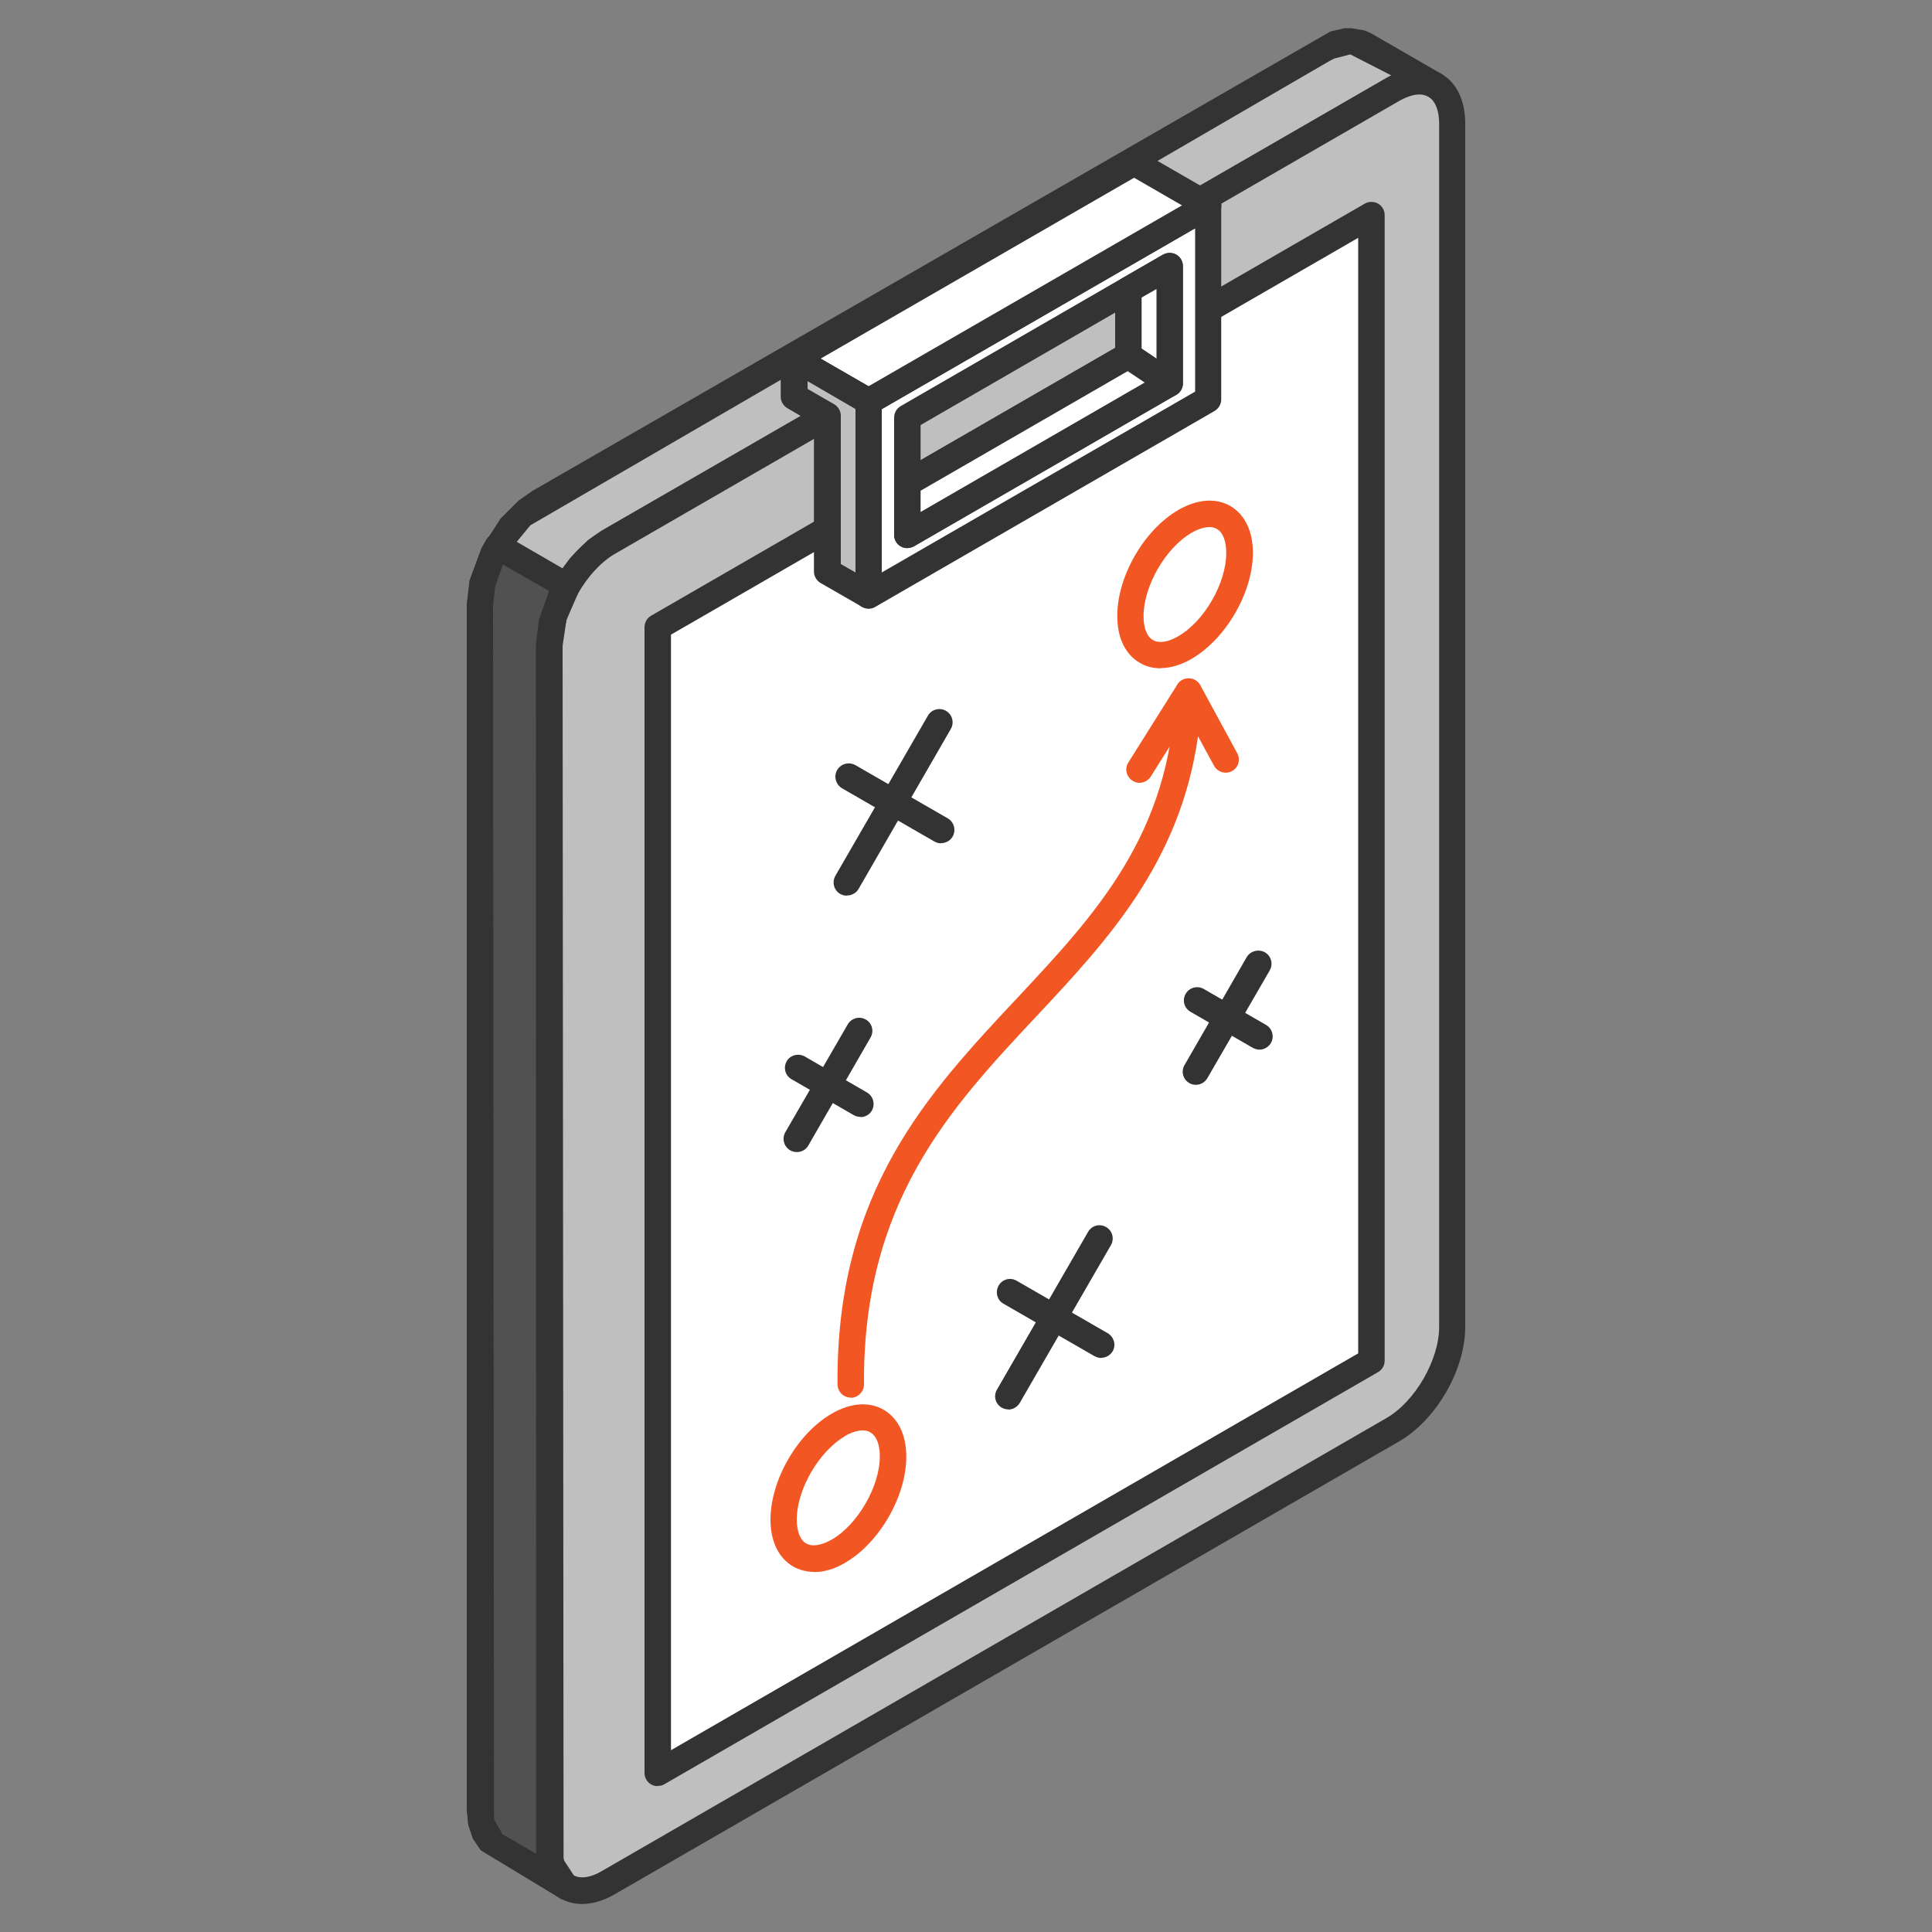
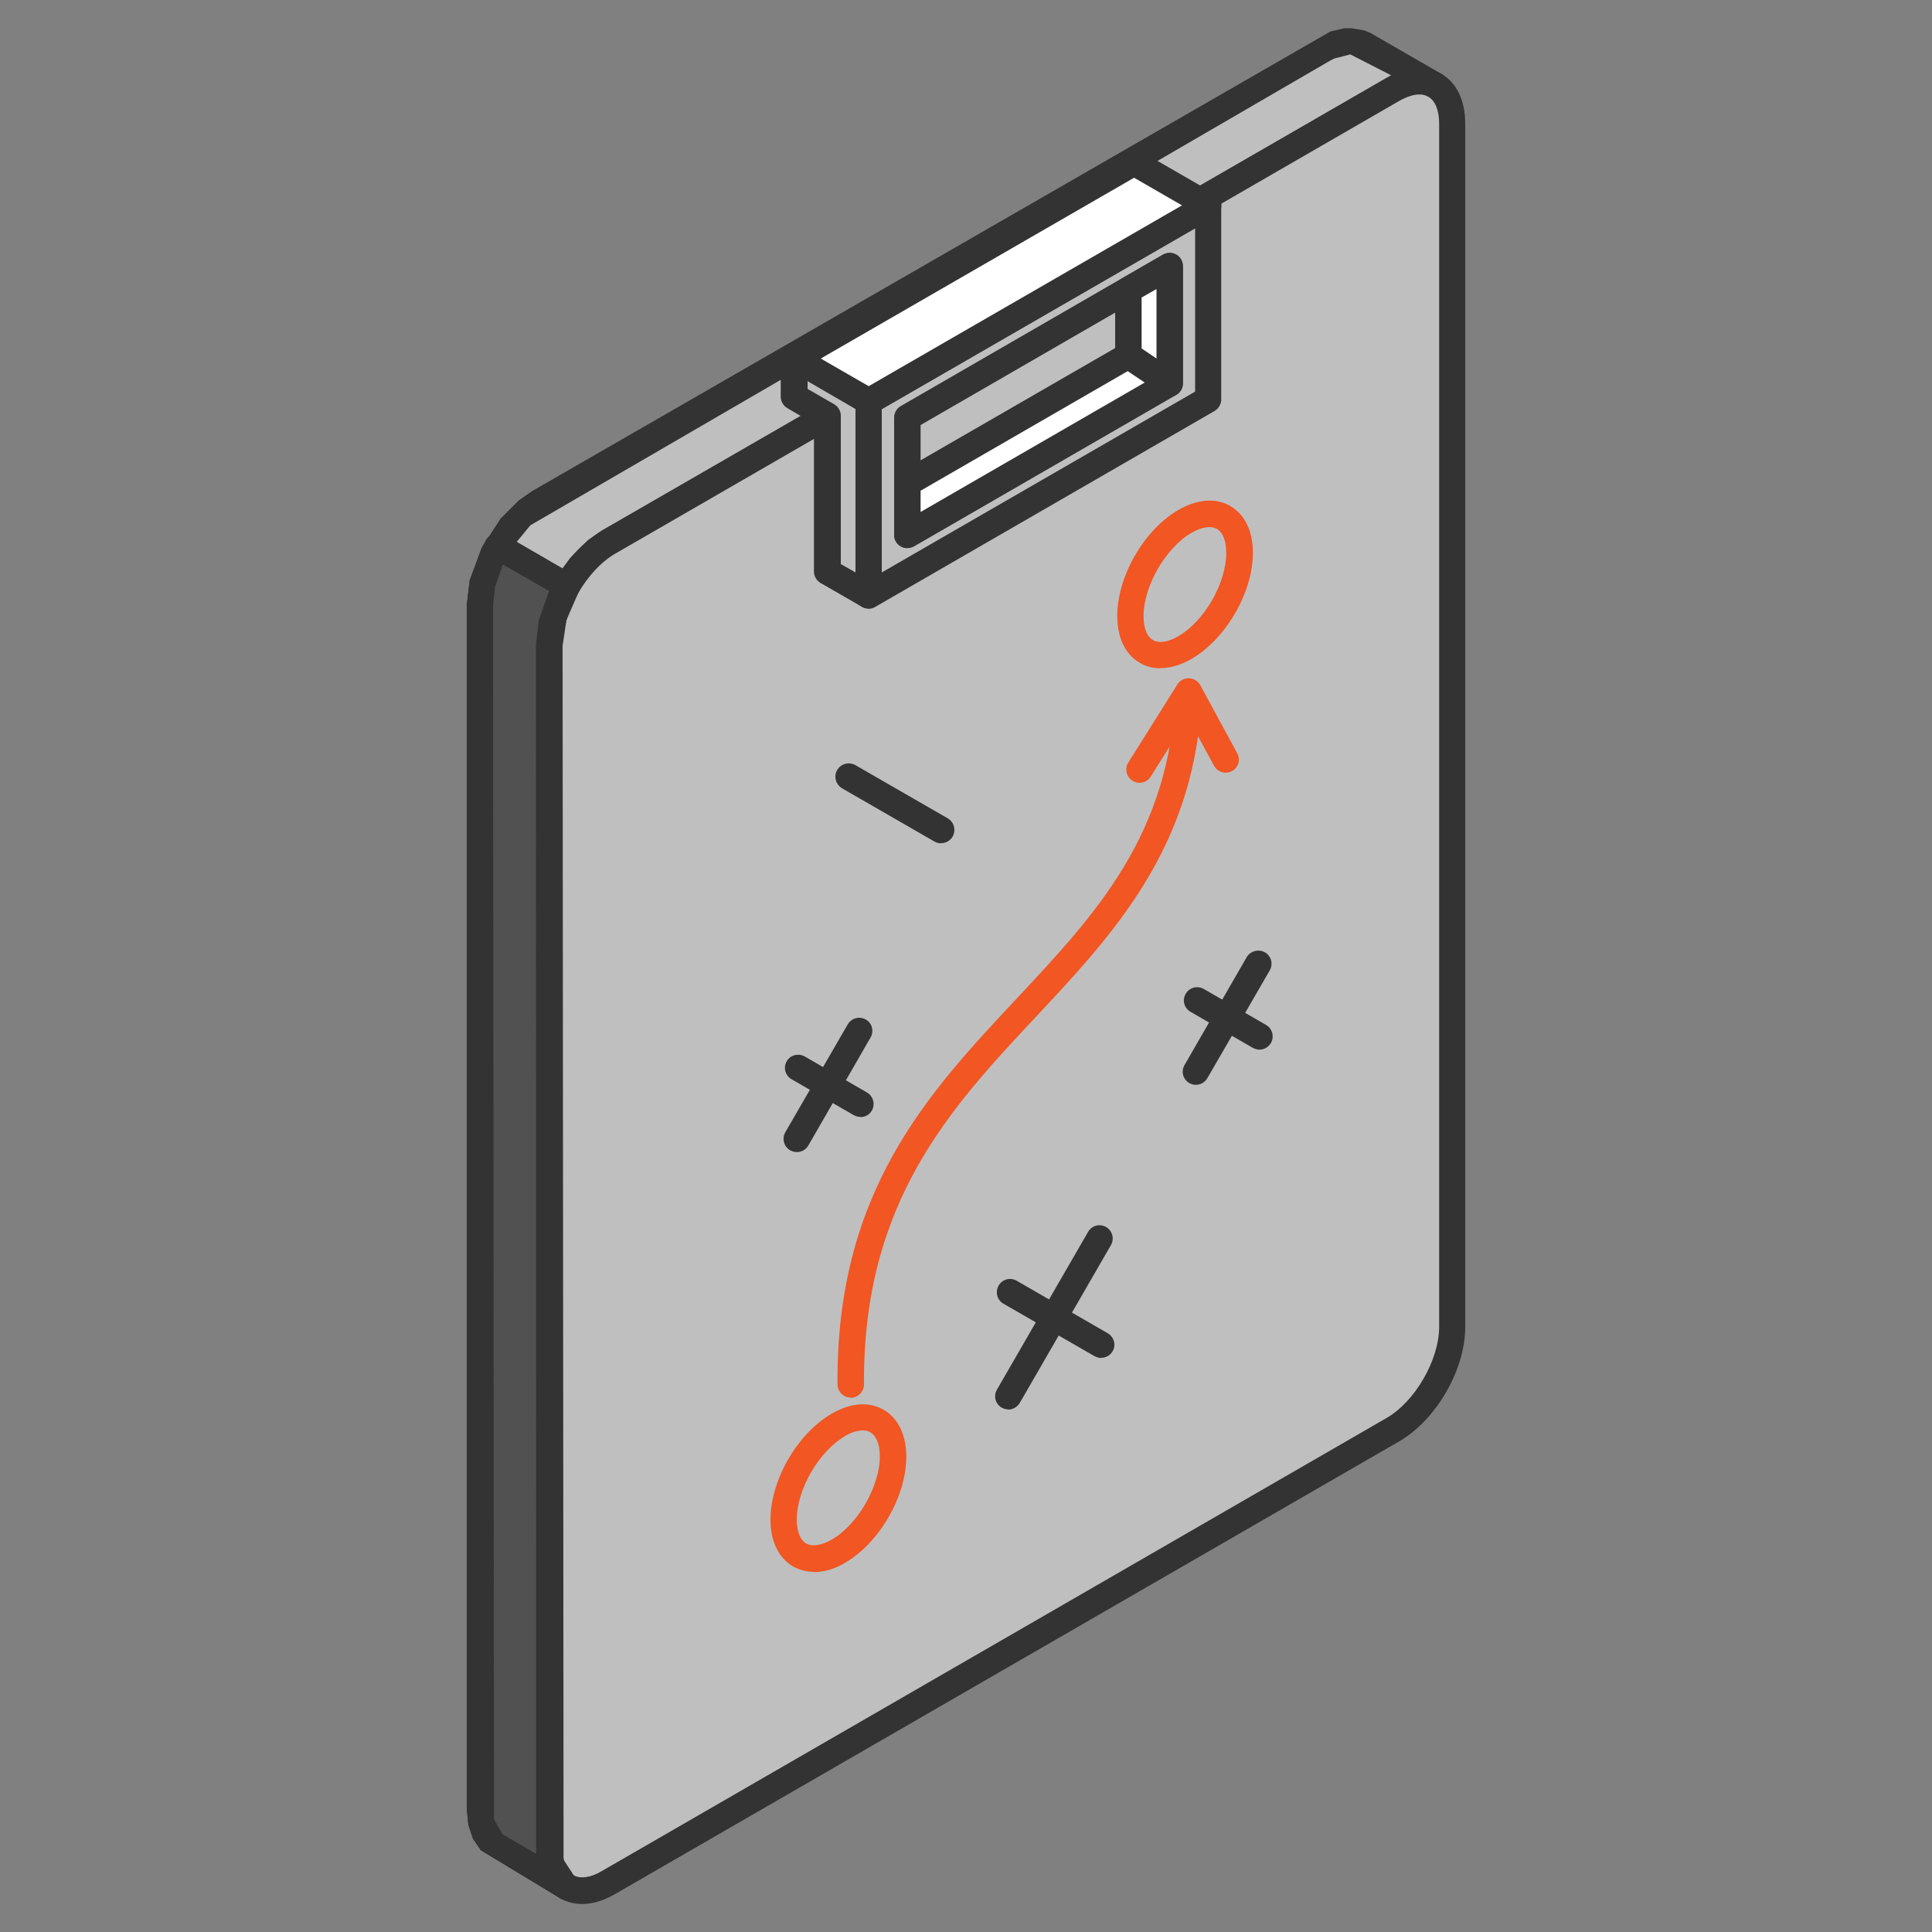
<svg xmlns="http://www.w3.org/2000/svg" id="Layer_1" viewBox="0 0 100 100">
  <rect x="0" y="0" width="100" height="100" fill="#808080" stroke="none" />
  <defs>
    <style>.cls-1{fill:#fff;}.cls-1,.cls-2,.cls-3,.cls-4,.cls-5{fill-rule:evenodd;}.cls-2{fill:#f15623;}.cls-3{fill:#333;}.cls-4{fill:#515151;}.cls-5{fill:#bfbfbf;}</style>
  </defs>
  <polygon class="cls-5" points="29.33 97.65 25.74 95.58 25.54 95.44 25.36 95.27 25.21 95.07 25.08 94.83 24.97 94.57 24.9 94.27 24.85 93.95 24.84 93.6 24.84 31.31 24.85 30.93 24.9 30.56 24.97 30.18 25.08 29.79 25.21 29.4 25.36 29.02 25.54 28.65 25.74 28.28 25.96 27.93 26.19 27.58 26.45 27.27 26.71 26.96 26.99 26.68 27.29 26.42 27.59 26.19 27.91 25.99 34.48 22.19 38.39 19.94 58.01 8.61 61.43 6.63 68.5 2.55 68.81 2.39 69.12 2.27 69.41 2.19 69.69 2.14 69.96 2.14 70.22 2.17 70.45 2.24 70.67 2.34 74.26 4.41 74.04 4.32 73.8 4.24 73.55 4.22 73.29 4.22 73 4.26 72.71 4.34 72.41 4.47 72.09 4.63 65.03 8.71 61.61 10.68 41.98 22.01 38.07 24.27 31.5 28.07 31.18 28.27 30.88 28.49 30.59 28.75 30.31 29.03 30.04 29.33 29.78 29.66 29.55 30 29.33 30.36 29.13 30.73 28.96 31.1 28.81 31.48 28.67 31.86 28.57 32.25 28.49 32.63 28.45 33.01 28.43 33.38 28.43 95.67 28.45 96.02 28.49 96.35 28.57 96.64 28.67 96.9 28.81 97.14 28.96 97.34 29.13 97.52 29.33 97.65" />
  <path class="cls-3" d="m69.87,2.82l-.81.21-.25.13L27.45,27.19l-.93,1.13-.79,1.69-.2,1.32.05,62.84.44.77,1.74,1.01v-.26s-.01-62.32-.01-62.32l.15-1.27.62-1.68.98-1.52.93-.94.7-.49L72.01,3.9l-2.13-1.09h0ZM29.33,98.34c-.12,0-.23-.03-.34-.09l-4.1-2.48-.41-.6-.24-.72-.08-.82V31.31l.15-1.27.62-1.68.98-1.52.93-.93.7-.49L68.86,1.63l.73-.17h.36s.69.12.69.12l.32.14,3.64,2.1c.32.19.43.58.27.91-.17.33-.56.45-.89.3l-.51-.15-.8.21-.26.13L31.04,29.27l-.93,1.13-.79,1.69-.2,1.33.05,62.84.55.84c.3.21.38.62.19.93-.13.21-.35.32-.58.32Z" />
  <path class="cls-5" d="m72.09,74l-40.6,23.44c-1.69.98-3.07.18-3.07-1.77v-62.29c0-1.95,1.38-4.34,3.07-5.31l6.57-3.8,3.91-2.26,19.62-11.33,3.42-1.97,7.07-4.08c1.69-.98,3.07-.18,3.07,1.77v62.29c0,1.95-1.38,4.34-3.07,5.31Z" />
  <path class="cls-3" d="m72.09,74h.02-.02Zm1.37-69.11c-.3,0-.65.12-1.03.33L31.84,28.66c-1.47.85-2.72,3.01-2.72,4.72v62.29c0,.67.2,1.18.56,1.39.36.2.9.13,1.48-.22l40.6-23.44c1.48-.85,2.73-3.01,2.73-4.72V6.4c0-.68-.2-1.19-.56-1.39-.14-.08-.28-.12-.46-.12h0ZM30.13,98.55c-.41,0-.79-.1-1.15-.3-.8-.46-1.24-1.38-1.24-2.57v-62.29c0-2.21,1.5-4.8,3.41-5.91L71.75,4.04c1.04-.6,2.05-.67,2.85-.22.8.46,1.24,1.38,1.24,2.58v62.29c0,2.21-1.5,4.8-3.41,5.91h0l-40.6,23.44c-.59.34-1.16.51-1.7.51Z" />
-   <path class="cls-1" d="m34.04,32.46v59.31l36.95-21.33V11.14c-12.32,7.1-24.63,14.22-36.95,21.32Z" />
-   <path class="cls-3" d="m34.73,32.86v57.73l35.57-20.54V12.31l-35.57,20.54h0Zm-.69,59.59c-.12,0-.24-.03-.34-.09-.21-.12-.34-.35-.34-.59v-59.31c0-.24.13-.47.34-.59l36.94-21.33c.21-.12.47-.12.69,0,.21.12.34.35.34.59v59.3c0,.24-.13.47-.34.59l-36.94,21.33c-.1.06-.22.09-.34.09Z" />
-   <path class="cls-1" d="m46.96,27.68v-6.08c4.52-2.61,9.05-5.23,13.57-7.84v6.08c-4.52,2.61-9.05,5.22-13.57,7.83h0Zm15.58-7.01v-10.04l-17.58,10.15v10.03l17.58-10.14h0Z" />
  <path class="cls-3" d="m47.65,22v4.5l12.2-7.05v-4.5l-12.2,7.05h0Zm-.69,6.37c-.12,0-.23-.03-.34-.09-.21-.12-.34-.35-.34-.59v-6.08c0-.24.13-.47.34-.59l13.57-7.84c.22-.12.48-.12.69,0,.21.12.34.35.34.59v6.08c0,.24-.13.47-.34.59l-13.57,7.84c-.11.06-.23.09-.34.09h0Zm15.58-7.7h.02-.02Zm-16.9.51l16.22-9.36v8.45l-16.22,9.36v-8.46h0Zm-.69,10.32c-.12,0-.23-.03-.34-.09-.22-.12-.34-.35-.34-.59v-10.03c0-.24.13-.47.34-.59l17.58-10.15c.21-.12.47-.12.68,0,.21.12.34.35.34.59v10.04c0,.24-.13.46-.34.59l-17.58,10.15c-.1.06-.22.09-.34.09Z" />
  <polygon class="cls-1" points="44.96 20.78 62.54 10.63 60.13 9.24 58.69 8.41 41.11 18.56 44.96 20.78" />
  <path class="cls-3" d="m42.48,18.56l2.48,1.43,16.22-9.36-2.48-1.43-16.22,9.36h0Zm2.48,2.91c-.12,0-.23-.03-.34-.09l-3.85-2.23c-.21-.12-.35-.34-.35-.59s.13-.47.35-.59l17.58-10.15c.21-.12.47-.12.68,0l3.85,2.22c.21.12.34.35.34.59s-.13.47-.34.59l-17.58,10.15c-.1.06-.22.09-.34.09Z" />
  <polygon class="cls-4" points="29.33 97.65 25.74 95.58 25.54 95.44 25.36 95.27 25.21 95.07 25.08 94.83 24.97 94.57 24.9 94.27 24.85 93.95 24.84 93.6 24.84 31.31 24.85 30.93 24.9 30.56 24.97 30.17 25.08 29.79 25.21 29.4 25.36 29.02 25.54 28.65 25.74 28.28 25.75 28.27 29.34 30.34 29.33 30.36 29.13 30.73 28.96 31.1 28.81 31.48 28.67 31.86 28.57 32.25 28.49 32.63 28.45 33.01 28.43 33.38 28.43 95.67 28.45 96.02 28.49 96.35 28.57 96.64 28.67 96.9 28.81 97.14 28.96 97.34 29.13 97.52 29.33 97.65" />
  <path class="cls-3" d="m26.03,29.22l-.4,1.13-.11.98.05,62.84.44.77,1.74,1.01v-.26s-.01-62.32-.01-62.32l.15-1.27.53-1.51-2.41-1.38h0Zm3.3,69.12c-.12,0-.23-.03-.34-.09l-4.1-2.48-.41-.6-.24-.72-.08-.81V31.31l.15-1.27.62-1.68.22-.4c.09-.16.24-.29.42-.34.18-.05.38-.04.53.05l3.59,2.08c.16.09.27.24.32.42.05.18.02.36-.08.52l-.61,1.4-.2,1.33.05,62.84.55.84c.3.2.39.62.19.93-.13.2-.35.32-.58.32Z" />
  <polygon class="cls-5" points="41.11 20.54 42.82 21.53 42.82 29.58 44.96 30.81 44.96 20.78 41.11 18.56 41.11 20.54" />
  <path class="cls-3" d="m43.51,29.19l.77.44v-8.46l-2.48-1.44v.4l1.37.79c.21.12.35.35.35.59v7.66h0Zm1.45,2.31c-.12,0-.23-.03-.34-.09l-2.14-1.23c-.21-.12-.35-.35-.35-.59v-7.66l-1.37-.8c-.21-.12-.35-.35-.35-.59v-1.98c0-.24.13-.47.35-.59.21-.12.47-.12.68,0l3.85,2.22c.21.12.34.35.34.59v10.03c0,.24-.13.47-.34.59-.1.06-.22.09-.34.09Z" />
  <polygon class="cls-1" points="58.4 15 58.4 18.41 60.54 19.84 60.54 13.76 58.4 15" />
  <path class="cls-3" d="m59.09,18.04l.77.52v-3.6l-.77.44v2.65h0Zm1.45,2.49c-.14,0-.27-.04-.38-.12l-2.14-1.44c-.19-.13-.3-.34-.3-.56v-3.41c0-.24.13-.47.35-.59l2.14-1.23c.21-.12.47-.12.68,0,.21.12.34.35.34.59v6.08c0,.25-.14.48-.37.6-.1.06-.21.08-.32.08Z" />
  <polygon class="cls-1" points="46.96 25 58.4 18.41 60.54 19.84 46.96 27.68 46.96 25" />
  <path class="cls-3" d="m47.65,25.4v1.1l11.6-6.7-.88-.59-10.72,6.19h0Zm-.69,2.97c-.12,0-.23-.03-.34-.09-.21-.12-.34-.35-.34-.59v-2.68c0-.24.13-.47.34-.59l11.44-6.6c.22-.13.51-.12.72.02l2.13,1.44c.2.13.31.35.3.59-.01.23-.14.45-.34.56l-13.57,7.84c-.11.06-.23.09-.34.09Z" />
  <path class="cls-2" d="m61.67,27.58c-1.34.78-2.48,2.75-2.48,4.31,0,.61.17,1.06.49,1.24.3.18.79.11,1.31-.2,1.35-.78,2.48-2.75,2.48-4.31,0-.61-.17-1.06-.48-1.24-.31-.18-.79-.11-1.32.2h0Zm-1.6,7.01c-.38,0-.75-.09-1.07-.28-.76-.44-1.17-1.3-1.17-2.43,0-2.06,1.39-4.46,3.17-5.49h0c.98-.56,1.93-.63,2.68-.2.75.44,1.17,1.3,1.17,2.42,0,2.06-1.4,4.46-3.17,5.49-.55.32-1.1.48-1.6.48Z" />
  <path class="cls-2" d="m43.73,74.34c-1.35.79-2.49,2.76-2.49,4.31,0,.61.18,1.07.49,1.24.31.18.79.1,1.32-.2,1.35-.78,2.49-2.76,2.49-4.31,0-.62-.18-1.06-.49-1.24-.31-.19-.8-.11-1.32.19h0Zm-1.6,7.02c-.38,0-.76-.1-1.08-.28-.75-.44-1.17-1.3-1.17-2.42,0-2.05,1.39-4.46,3.17-5.49h0c.97-.56,1.92-.64,2.69-.2.75.44,1.17,1.3,1.17,2.43,0,2.05-1.4,4.47-3.17,5.49-.55.33-1.1.48-1.6.48Z" />
  <path class="cls-2" d="m44.04,72.34c-.38,0-.68-.3-.69-.68-.08-9.99,4.68-15.07,9.27-19.97,4.09-4.37,7.96-8.5,8.22-15.92.01-.31.23-.57.53-.64.28-.07.6.06.76.34l1.91,3.52c.18.33.06.74-.27.92-.33.18-.74.06-.93-.27l-.83-1.53c-.93,6.55-4.72,10.6-8.39,14.52-4.41,4.71-8.97,9.58-8.9,19.03,0,.37-.31.69-.68.69h0Z" />
  <path class="cls-2" d="m58.98,40.52c-.12,0-.25-.04-.36-.11-.32-.2-.42-.62-.22-.94l2.54-4.04c.2-.32.62-.41.94-.21.32.2.42.62.22.94l-2.54,4.04c-.13.2-.36.32-.58.32Z" />
-   <path class="cls-3" d="m43.83,46.36c-.12,0-.23-.03-.34-.09-.33-.19-.44-.61-.25-.94l4.79-8.29c.19-.33.61-.43.93-.25.33.19.44.6.26.93l-4.78,8.29c-.13.22-.36.34-.59.34Z" />
  <path class="cls-3" d="m48.71,43.65c-.12,0-.23-.03-.34-.09l-4.79-2.76c-.32-.2-.44-.61-.25-.94.19-.33.6-.44.94-.26l4.79,2.76c.33.2.43.61.25.94-.13.22-.36.34-.59.34Z" />
  <path class="cls-3" d="m52.19,72.95c-.12,0-.23-.03-.34-.09-.33-.19-.44-.6-.25-.93l4.72-8.17c.19-.33.6-.44.93-.25.33.19.44.61.25.94l-4.72,8.17c-.13.21-.36.34-.59.34Z" />
  <path class="cls-3" d="m57,70.29c-.12,0-.23-.04-.34-.09l-4.72-2.72c-.33-.18-.44-.61-.25-.94.19-.33.6-.44.93-.25l4.72,2.72c.32.19.44.61.25.93-.13.22-.36.34-.59.34Z" />
  <path class="cls-3" d="m61.9,56.15c-.12,0-.24-.03-.34-.09-.33-.19-.44-.6-.25-.93l3.22-5.59c.19-.32.61-.43.94-.25.33.19.44.61.25.94l-3.23,5.58c-.13.22-.36.34-.59.34Z" />
  <path class="cls-3" d="m65.19,54.33c-.12,0-.23-.04-.34-.09l-3.23-1.87c-.33-.19-.44-.6-.25-.93.19-.33.61-.44.94-.25l3.22,1.86c.33.19.44.61.25.94-.13.21-.35.34-.59.34Z" />
  <path class="cls-3" d="m41.24,59.63c-.12,0-.23-.03-.34-.09-.33-.19-.44-.61-.25-.94l3.23-5.58c.19-.32.6-.44.93-.25.33.18.44.6.25.93l-3.22,5.59c-.13.22-.35.34-.59.34Z" />
  <path class="cls-3" d="m44.53,57.81c-.11,0-.23-.03-.34-.09l-3.22-1.86c-.33-.19-.44-.6-.25-.93.18-.32.6-.43.93-.25l3.23,1.87c.32.19.43.6.25.93-.13.22-.35.34-.59.34Z" />
</svg>